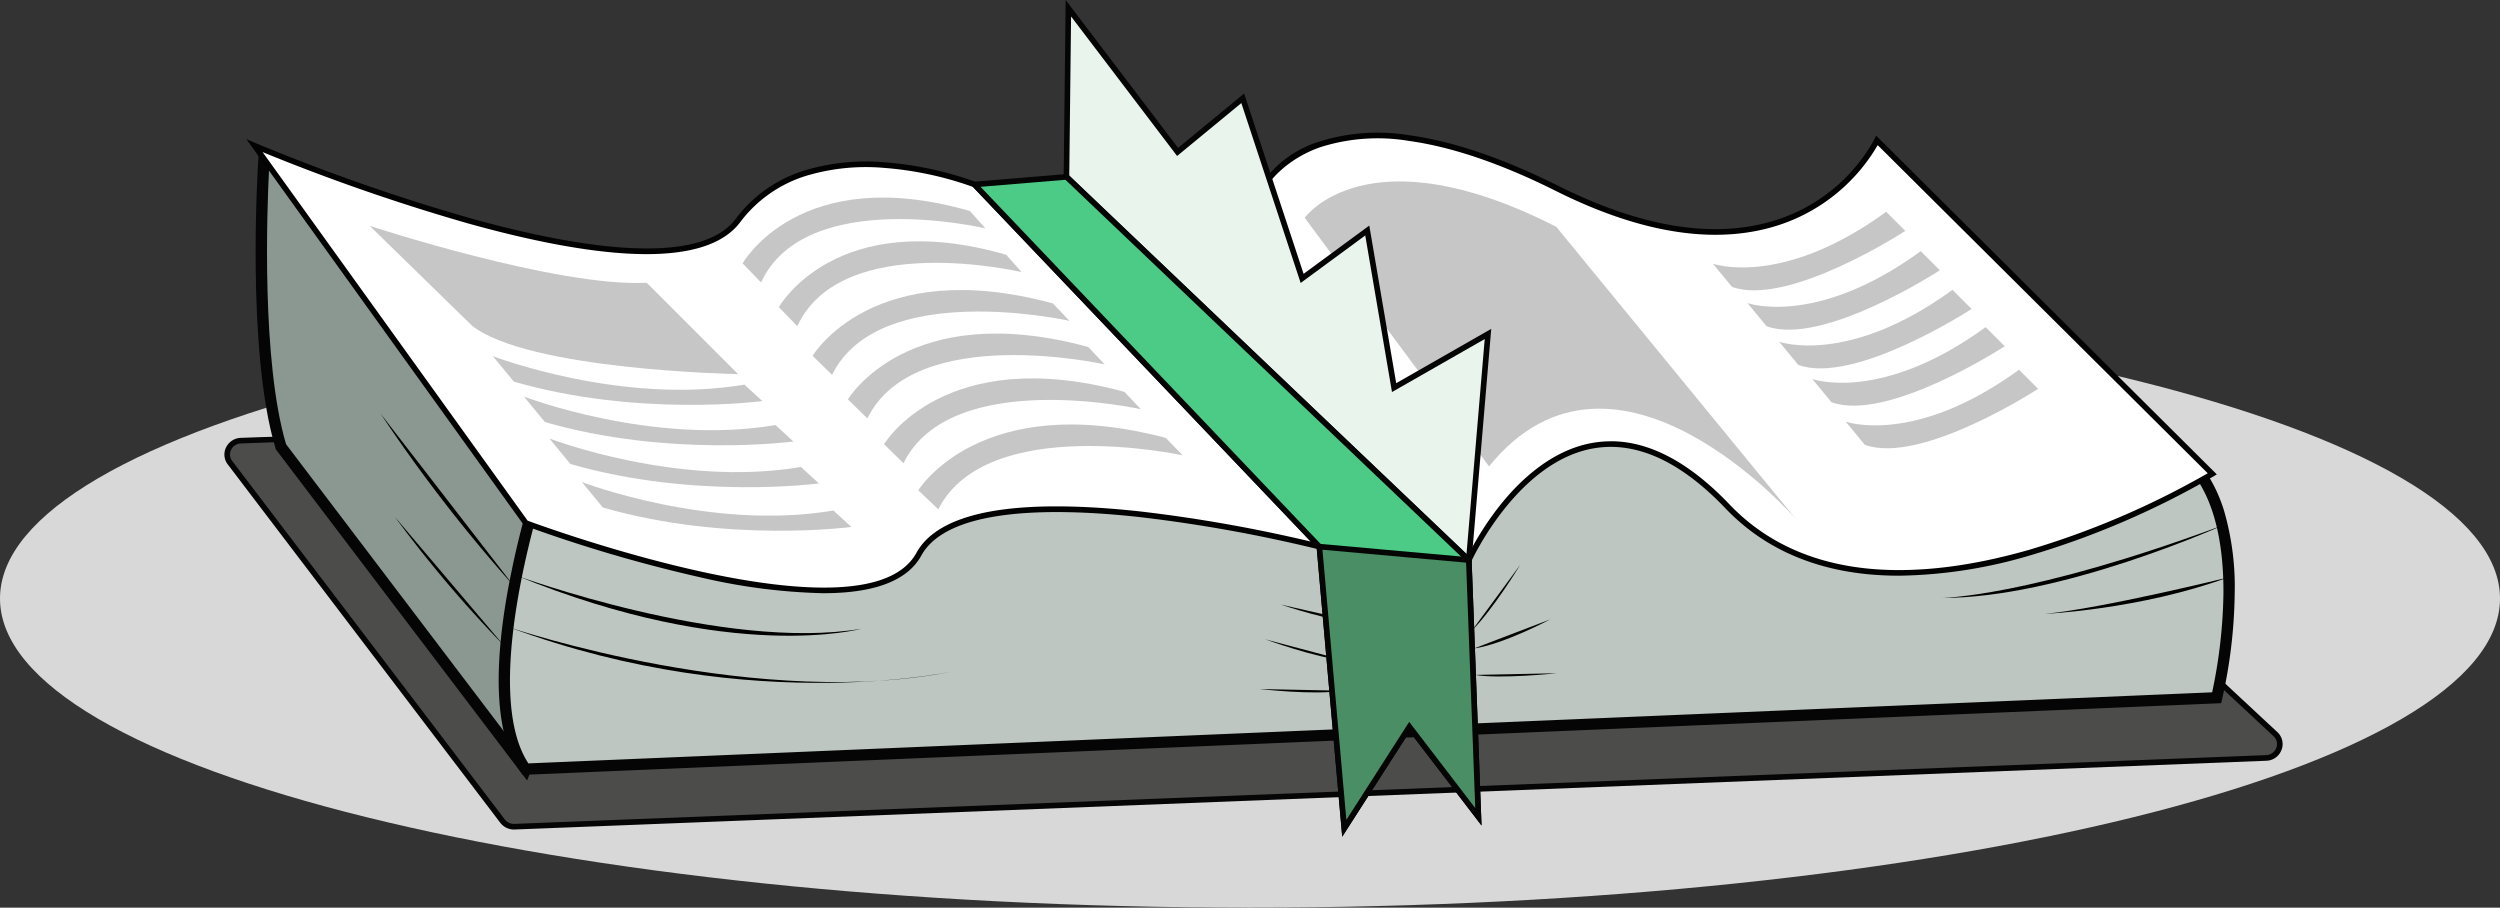
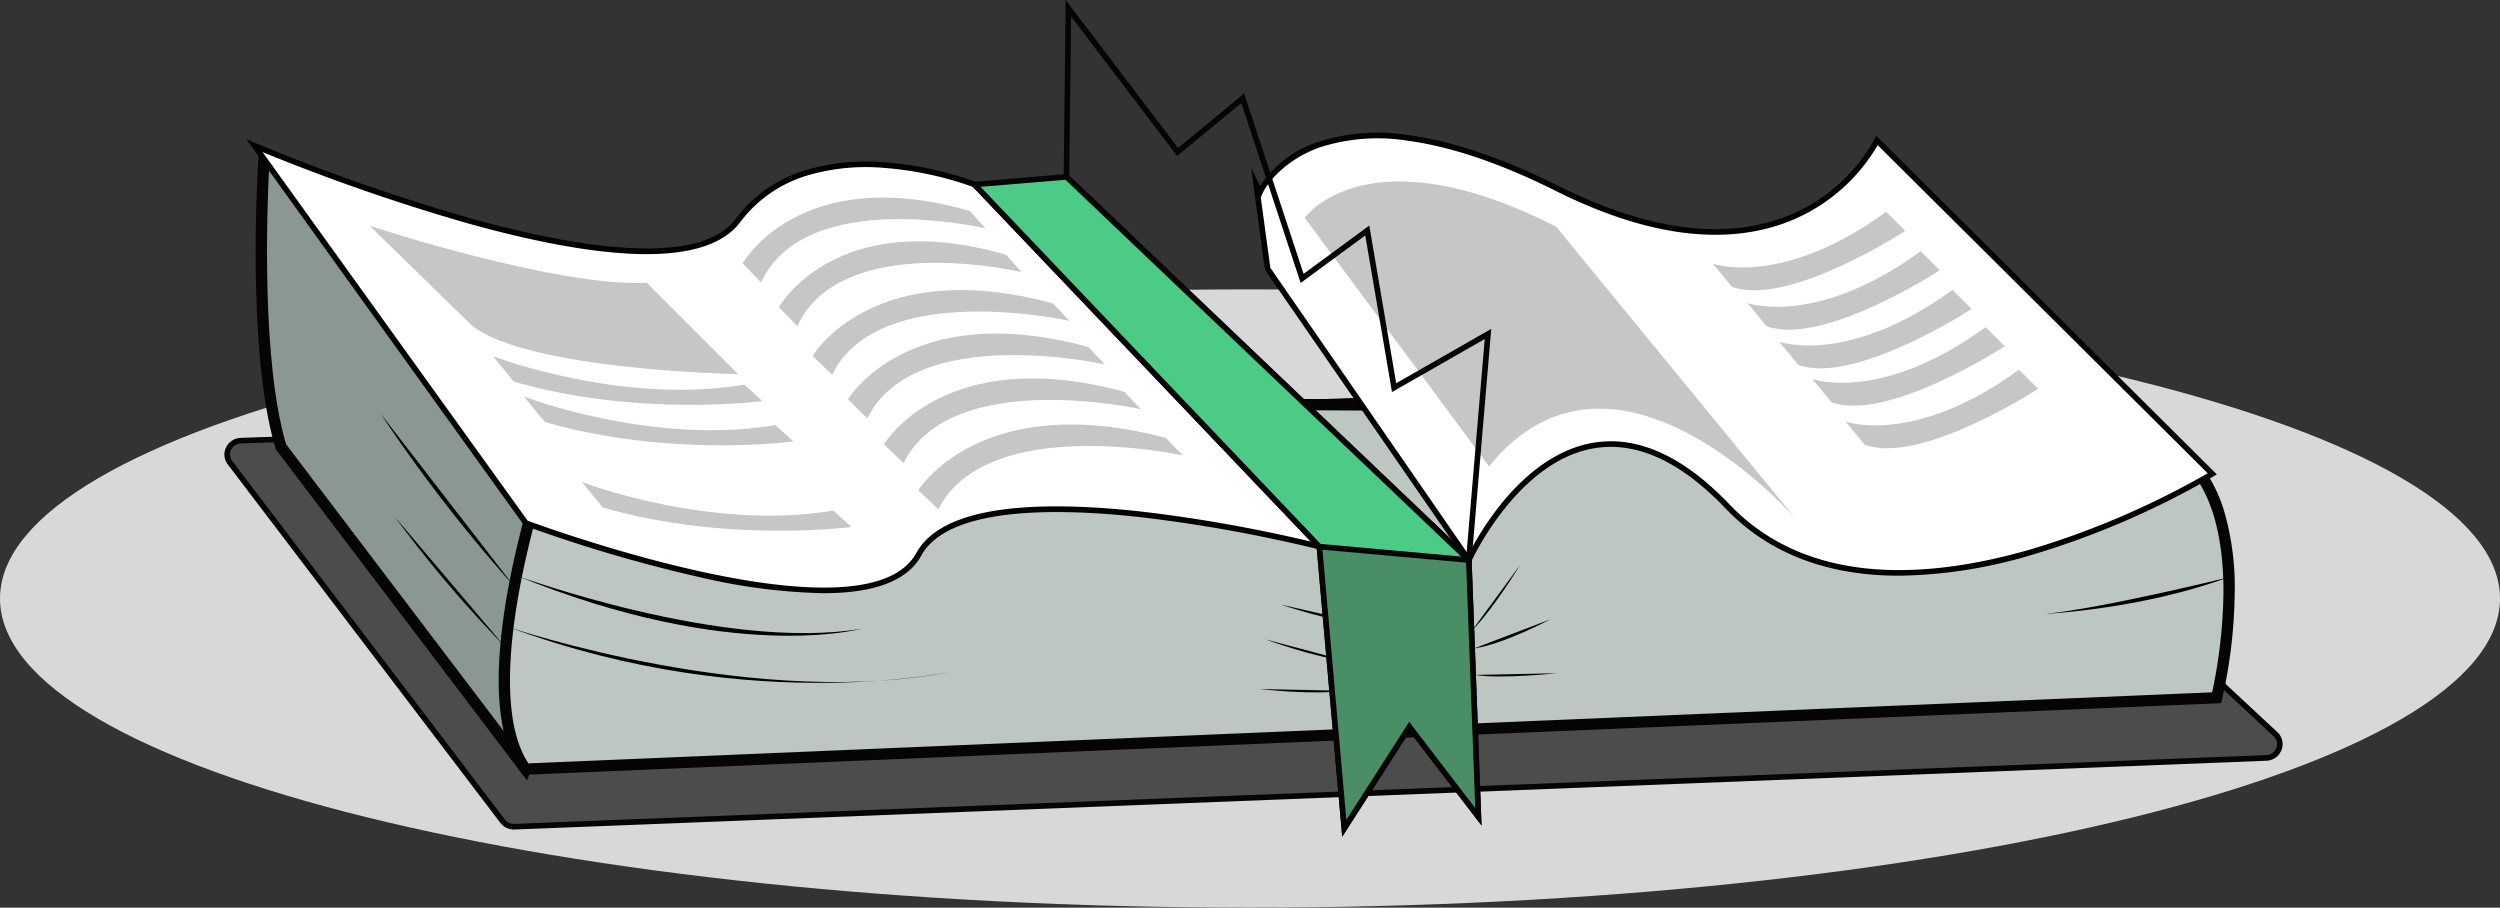
<svg xmlns="http://www.w3.org/2000/svg" width="400" height="145.223" viewBox="0 0 400 145.223">
  <rect x="0" y="0" width="400" height="145.223" fill="#333333" stroke="none" />
  <g id="Group_64" data-name="Group 64" transform="translate(-14 -475.118)">
    <path id="Path_659" data-name="Path 659" d="M400,1625.4c0,27.316-89.543,49.461-200,49.461S0,1652.716,0,1625.4s89.543-49.461,200-49.461,200,22.144,200,49.461" transform="translate(14 -1054.52)" fill="#d8d8d8" />
    <path id="Path_660" data-name="Path 660" d="M405.595,1753.178l43.6,57.338a2.3,2.3,0,0,0,1.925.9l280.248-11a2.206,2.206,0,0,0,1.484-3.815l-59.962-55.8a2.316,2.316,0,0,0-1.66-.613l-263.883,9.461a2.211,2.211,0,0,0-1.749,3.532" transform="translate(-354.79 -1204.025)" fill="#4c4c4b" />
    <path id="Path_661" data-name="Path 661" d="M446.438,1807.3a2.749,2.749,0,0,1-2.191-1.077l-43.6-57.337a2.58,2.58,0,0,1-.286-2.709,2.721,2.721,0,0,1,2.378-1.546l263.883-9.462a2.768,2.768,0,0,1,1.983.734l59.962,55.8a2.59,2.59,0,0,1,.684,2.837,2.68,2.68,0,0,1-2.457,1.757l-280.248,11-.11,0m220.285-71.232h-.067l-263.883,9.462a1.8,1.8,0,0,0-1.6,1.031,1.694,1.694,0,0,0,.189,1.779l43.6,57.338a1.855,1.855,0,0,0,1.55.72l280.248-11a1.8,1.8,0,0,0,1.649-1.171,1.683,1.683,0,0,0-.453-1.866l-59.962-55.8a1.876,1.876,0,0,0-1.271-.495" transform="translate(-350.2 -1199.457)" fill="#050505" />
    <path id="Path_662" data-name="Path 662" d="M466.384,1341.654s-2.029,30.431,2.7,46.209l39.132,51.576,19.024-48.195Z" transform="translate(-410.139 -841.258)" fill="#8a9891" />
    <path id="Path_663" data-name="Path 663" d="M499.206,1423.017l-40.2-52.98-.047-.156c-4.726-15.754-2.824-45.279-2.741-46.528l.116-1.738,62.722,51.107Zm-38.566-53.808,38.066,50.171,18.195-46.095-58.982-48.059c-.336,6.661-1.211,30.667,2.721,43.983" transform="translate(-400.873 -823.02)" fill="#050505" />
    <path id="Path_664" data-name="Path 664" d="M905.222,1792.939s-11.42,33.942-2.538,46.313l270.583-11.42s7.613-30.77-6.979-39.969-221.732-6.661-221.732-6.661Z" transform="translate(-804.602 -1241.072)" fill="#bdc6c1" />
    <path id="Path_665" data-name="Path 665" d="M892.994,1831.057l-.283-.4c-3.83-5.334-4.576-14.915-2.217-28.475a143.117,143.117,0,0,1,4.633-18.65l.149-.442.447-.133,39.455-11.773.126,0c.518-.006,52.407-.629,105.414-.119,31.137.3,56.563.925,75.572,1.86,24.239,1.192,37.728,2.847,41.237,5.059s6.077,5.785,7.624,10.613a43.685,43.685,0,0,1,1.757,13.591,80.385,80.385,0,0,1-2.009,16.743l-.162.655-.674.028Zm3.695-46.506c-1.267,3.951-10.278,33.257-2.788,44.666l269.4-11.37a80.87,80.87,0,0,0,1.807-15.7c.066-7.827-1.362-18.107-8.541-22.633-4.062-2.561-27.461-5.792-115.864-6.642-51.712-.5-102.364.083-105.251.117Z" transform="translate(-795.359 -1231.957)" fill="#050505" />
    <path id="Path_666" data-name="Path 666" d="M568.972,1325.955s-25.876-10.2-37.852,5.766-77.346-11.976-77.346-11.976l43.414,60.38s54.392,20.459,62.875,4.99,64.092-1.219,64.092-1.219Z" transform="translate(-399.053 -821.316)" fill="#fff" />
    <path id="Path_667" data-name="Path 667" d="M531.521,1380.713a94.561,94.561,0,0,1-19.443-2.488,232.219,232.219,0,0,1-28.319-8.314l-.128-.048-.079-.111L439.2,1308.061l1.485.635a316.374,316.374,0,0,0,34.134,11.959c16.138,4.514,36.642,8.205,42.675.161a21.823,21.823,0,0,1,11.192-7.8,34.248,34.248,0,0,1,12.616-1.253,55.087,55.087,0,0,1,14.569,3.135l.092.036,56.332,59.149-1.519-.389a235.685,235.685,0,0,0-28.81-5.181c-13.512-1.47-30.513-1.591-34.775,6.181-2.016,3.676-6.652,5.688-13.779,5.979q-.916.038-1.887.037m-47.318-11.6c2.932,1.084,54.19,19.746,62.2,5.148,2.008-3.662,6.694-6,13.929-6.947,5.7-.747,13.018-.645,21.741.3a237.023,237.023,0,0,1,27.431,4.837L555.446,1315.7a54.4,54.4,0,0,0-14.233-3.041,33.344,33.344,0,0,0-12.273,1.219,20.937,20.937,0,0,0-10.73,7.474c-2.827,3.769-8.722,5.466-17.519,5.045-6.946-.333-15.736-1.975-26.126-4.881a317.792,317.792,0,0,1-32.769-11.384Z" transform="translate(-385.783 -810.68)" fill="#020202" />
    <path id="Path_668" data-name="Path 668" d="M2240.334,1310.9s8.89-19.927,47.518-.613,51.2-7.664,51.2-7.664l53.649,53.343s-52.117,31.883-77.562,5.212-41.386,8.584-41.386,8.584l-32.19-46.6-1.839-13.489Z" transform="translate(-2024.738 -805.035)" fill="#fff" />
    <path id="Path_669" data-name="Path 669" d="M2334.335,1367.706q-2.379,0-4.633-.2c-9.472-.853-17.257-4.411-23.138-10.575-7.183-7.529-14.263-10.762-21.045-9.607-12.249,2.085-19.534,17.907-19.606,18.066l-.328.725-32.7-47.341-2.221-16.289,1.444,2.888a17.464,17.464,0,0,1,9.215-7.042,31.088,31.088,0,0,1,14.724-1.085c6.955.957,14.95,3.676,23.763,8.082,13.778,6.889,25.736,8.652,35.54,5.24a27.372,27.372,0,0,0,15.048-12.693l.271-.58.455.451,54.055,53.747-.488.3a134.421,134.421,0,0,1-29.35,12.656,77.033,77.033,0,0,1-21,3.26m-46.113-21.515c6.2,0,12.578,3.391,18.993,10.115,5.727,6,13.32,9.468,22.568,10.3,7.433.668,15.947-.349,25.305-3.026a134.208,134.208,0,0,0,28.634-12.265l-52.806-52.5a28.6,28.6,0,0,1-15.256,12.6c-10.045,3.5-22.244,1.727-36.256-5.279-8.712-4.356-16.6-7.044-23.452-7.991a30.264,30.264,0,0,0-14.294,1.024c-5.506,1.96-8.4,5.673-9.16,7.362l-.29.643,1.536,11.268,31.691,45.876a47.493,47.493,0,0,1,4.95-7.745c3.157-4,8.32-9,14.984-10.133a16.981,16.981,0,0,1,2.854-.242" transform="translate(-2016.492 -800.477)" fill="#020202" />
    <path id="Path_670" data-name="Path 670" d="M2326.261,1389.267s10.01-14,40.259,1.457l38.31,46.721s-28.905-33.275-49.072-8.4Z" transform="translate(-2103.512 -879.309)" fill="#c6c6c6" />
-     <path id="Path_671" data-name="Path 671" d="M1901.505,1101.62l.306-26.978,17.474,22.993,10.424-8.584,9.5,28.817,10.423-7.664,4.292,25.139,15.022-8.584-3.066,36.175Z" transform="translate(-1716.871 -598.207)" fill="#e9f4ed" />
    <path id="Path_672" data-name="Path 672" d="M1961.667,1150.556l-65.2-62.1.323-28.485,17.985,23.664,10.57-8.7,9.515,28.853,10.511-7.729,4.306,25.223,15.207-8.69Zm-64.3-62.477,63.558,60.531,2.914-34.386-14.837,8.478-4.277-25.054-10.335,7.6-9.492-28.782-10.277,8.464-16.964-22.321Z" transform="translate(-1712.285 -584.857)" fill="#050505" />
    <path id="Path_673" data-name="Path 673" d="M2296.2,2140.844l-12.789-2.9s8.789,2.972,12.789,2.9" transform="translate(-2064.504 -1566.098)" fill="#050505" />
    <path id="Path_674" data-name="Path 674" d="M2268.11,2203.08l-12.673-3.366s8.19,3.014,12.673,3.366" transform="translate(-2039.043 -1622.32)" fill="#050505" />
    <path id="Path_675" data-name="Path 675" d="M2258.957,2288.8l-13.11-.266s8.878,1.03,13.11.266" transform="translate(-2030.313 -1703.172)" fill="#050505" />
    <path id="Path_676" data-name="Path 676" d="M1752.237,1375.279l-14.715,1.226,55.182,57.941,3.986,45.066,10.423-16.248,11.036,14.409-1.532-41.08Z" transform="translate(-1567.604 -871.867)" fill="#4bcb86" />
    <path id="Path_677" data-name="Path 677" d="M1786.476,1476.145l-4.088-46.221-55.722-58.508,15.853-1.321.146.139,64.512,61.44.007.183,1.586,42.493-11.506-15.022Zm-57.861-103.988,54.642,57.375.014.156,3.869,43.754,10.059-15.679,10.566,13.8-1.473-39.485-64.1-61.048Z" transform="translate(-1557.723 -867.148)" fill="#050505" />
    <path id="Path_678" data-name="Path 678" d="M2352.461,2034.63l23.912,2.146,1.532,41.08-11.036-14.409-10.423,16.248Z" transform="translate(-2127.361 -1472.051)" fill="#498e65" />
    <path id="Path_679" data-name="Path 679" d="M2351.087,2076.013l-4.149-46.913,24.843,2.229,1.6,42.889-11.506-15.022Zm-3.158-45.921,3.822,43.218,10.058-15.679,10.567,13.8-1.466-39.271Z" transform="translate(-2122.336 -1467.016)" fill="#050505" />
-     <path id="Path_680" data-name="Path 680" d="M3460.8,2007.874s13.782,0,45.182-11.651c0,0-26.143,11.793-45.182,11.651" transform="translate(-3136.242 -1437.09)" />
    <path id="Path_681" data-name="Path 681" d="M3675.318,2089.638s-20.175,4.973-29.268,5.825c0,0,15.344-.71,29.268-5.825" transform="translate(-3304.867 -1522.123)" />
    <path id="Path_682" data-name="Path 682" d="M920.314,2086.054s33.206,12.234,55.27,8.52c0,0-20.535,5.68-55.27-8.52" transform="translate(-823.729 -1518.859)" />
    <path id="Path_683" data-name="Path 683" d="M908.142,2178.563s40.415,13.763,72.31,6.772c0,0-32.769,7.864-72.31-6.772" transform="translate(-812.648 -1603.068)" />
    <path id="Path_684" data-name="Path 684" d="M699.736,1824.929,678.368,1797.3a245.811,245.811,0,0,0,21.368,27.628" transform="translate(-603.492 -1256.02)" />
    <path id="Path_685" data-name="Path 685" d="M721.632,2002.349l-17.443-20.578a196.748,196.748,0,0,0,17.443,20.578" transform="translate(-626.996 -1423.934)" />
    <path id="Path_686" data-name="Path 686" d="M659.3,1462.8s29.943,9.821,44.315,9.1l14.612,14.612s-33.677-.6-42.607-7.785Z" transform="translate(-586.137 -951.537)" fill="#c6c6c6" />
    <path id="Path_687" data-name="Path 687" d="M878.81,1695.041s20.6,7.9,40.243,4.551l2.874,2.635s-19.882,2.635-39.763-3.114Z" transform="translate(-785.949 -1162.934)" fill="#c6c6c6" />
    <path id="Path_688" data-name="Path 688" d="M934.244,1767.114s20.6,7.9,40.243,4.551l2.874,2.635s-19.882,2.635-39.764-3.114Z" transform="translate(-836.408 -1228.539)" fill="#c6c6c6" />
-     <path id="Path_689" data-name="Path 689" d="M979.624,1841.856s20.6,7.9,40.243,4.551l2.874,2.635s-19.882,2.635-39.764-3.114Z" transform="translate(-877.717 -1296.574)" fill="#c6c6c6" />
    <path id="Path_690" data-name="Path 690" d="M1037.52,1919.476s20.6,7.9,40.243,4.551l2.874,2.635s-19.882,2.635-39.764-3.114Z" transform="translate(-930.418 -1367.229)" fill="#c6c6c6" />
    <path id="Path_691" data-name="Path 691" d="M1324.125,1422.781s9.073-16.251,36.366-8.38l2.481,2.778s-28.752-6.792-35.9,8.644Z" transform="translate(-1191.305 -905.52)" fill="#c6c6c6" />
    <path id="Path_692" data-name="Path 692" d="M1388.727,1500.75s9.073-16.251,36.366-8.379l2.481,2.778s-28.751-6.792-35.9,8.644Z" transform="translate(-1250.109 -976.492)" fill="#c6c6c6" />
    <path id="Path_693" data-name="Path 693" d="M1448.875,1587.628s9.6-16.252,38.46-8.38l2.624,2.778s-30.407-6.792-37.97,8.644Z" transform="translate(-1304.859 -1055.574)" fill="#c6c6c6" />
    <path id="Path_694" data-name="Path 694" d="M1511.83,1665.256s9.6-16.251,38.46-8.38l2.624,2.778s-30.407-6.791-37.97,8.644Z" transform="translate(-1362.164 -1126.236)" fill="#c6c6c6" />
    <path id="Path_695" data-name="Path 695" d="M1576.288,1745.21s9.6-16.252,38.46-8.38l2.624,2.778s-30.407-6.792-37.97,8.644Z" transform="translate(-1420.84 -1199.016)" fill="#c6c6c6" />
    <path id="Path_696" data-name="Path 696" d="M1637.355,1827.392s9.881-16.251,39.6-8.38l2.7,2.778s-31.31-6.792-39.1,8.644Z" transform="translate(-1476.426 -1273.824)" fill="#c6c6c6" />
    <path id="Path_697" data-name="Path 697" d="M3054.1,1445.966s10.917,3.93,27.728-8.3l3.056,3.057s-18.776,12.227-27.728,8.951Z" transform="translate(-2766.039 -928.658)" fill="#c6c6c6" />
    <path id="Path_698" data-name="Path 698" d="M3115.668,1516.156s10.917,3.93,27.729-8.3l3.056,3.057s-18.776,12.226-27.728,8.951Z" transform="translate(-2822.08 -992.549)" fill="#c6c6c6" />
    <path id="Path_699" data-name="Path 699" d="M3172.314,1585.114s10.917,3.93,27.728-8.3l3.056,3.057s-18.776,12.227-27.728,8.951Z" transform="translate(-2873.645 -1055.32)" fill="#c6c6c6" />
    <path id="Path_700" data-name="Path 700" d="M3231.421,1651.609s10.917,3.93,27.728-8.3l3.056,3.057s-18.777,12.226-27.728,8.952Z" transform="translate(-2927.447 -1115.848)" fill="#c6c6c6" />
    <path id="Path_701" data-name="Path 701" d="M3290.918,1727.564s10.917,3.93,27.728-8.3l3.057,3.057s-18.776,12.227-27.728,8.952Z" transform="translate(-2981.605 -1184.986)" fill="#c6c6c6" />
    <path id="Path_702" data-name="Path 702" d="M2624.013,2077.606l7.764-10.568s-4.206,6.991-7.764,10.568" transform="translate(-2374.543 -1501.551)" fill="#050505" />
    <path id="Path_703" data-name="Path 703" d="M2627.63,2168.928l12.251-4.677s-7.392,3.96-12.251,4.677" transform="translate(-2377.836 -1590.039)" fill="#050505" />
    <path id="Path_704" data-name="Path 704" d="M2629.995,2260.642l13.111-.266s-9.16.969-13.111.266" transform="translate(-2379.988 -1677.539)" fill="#050505" />
  </g>
</svg>